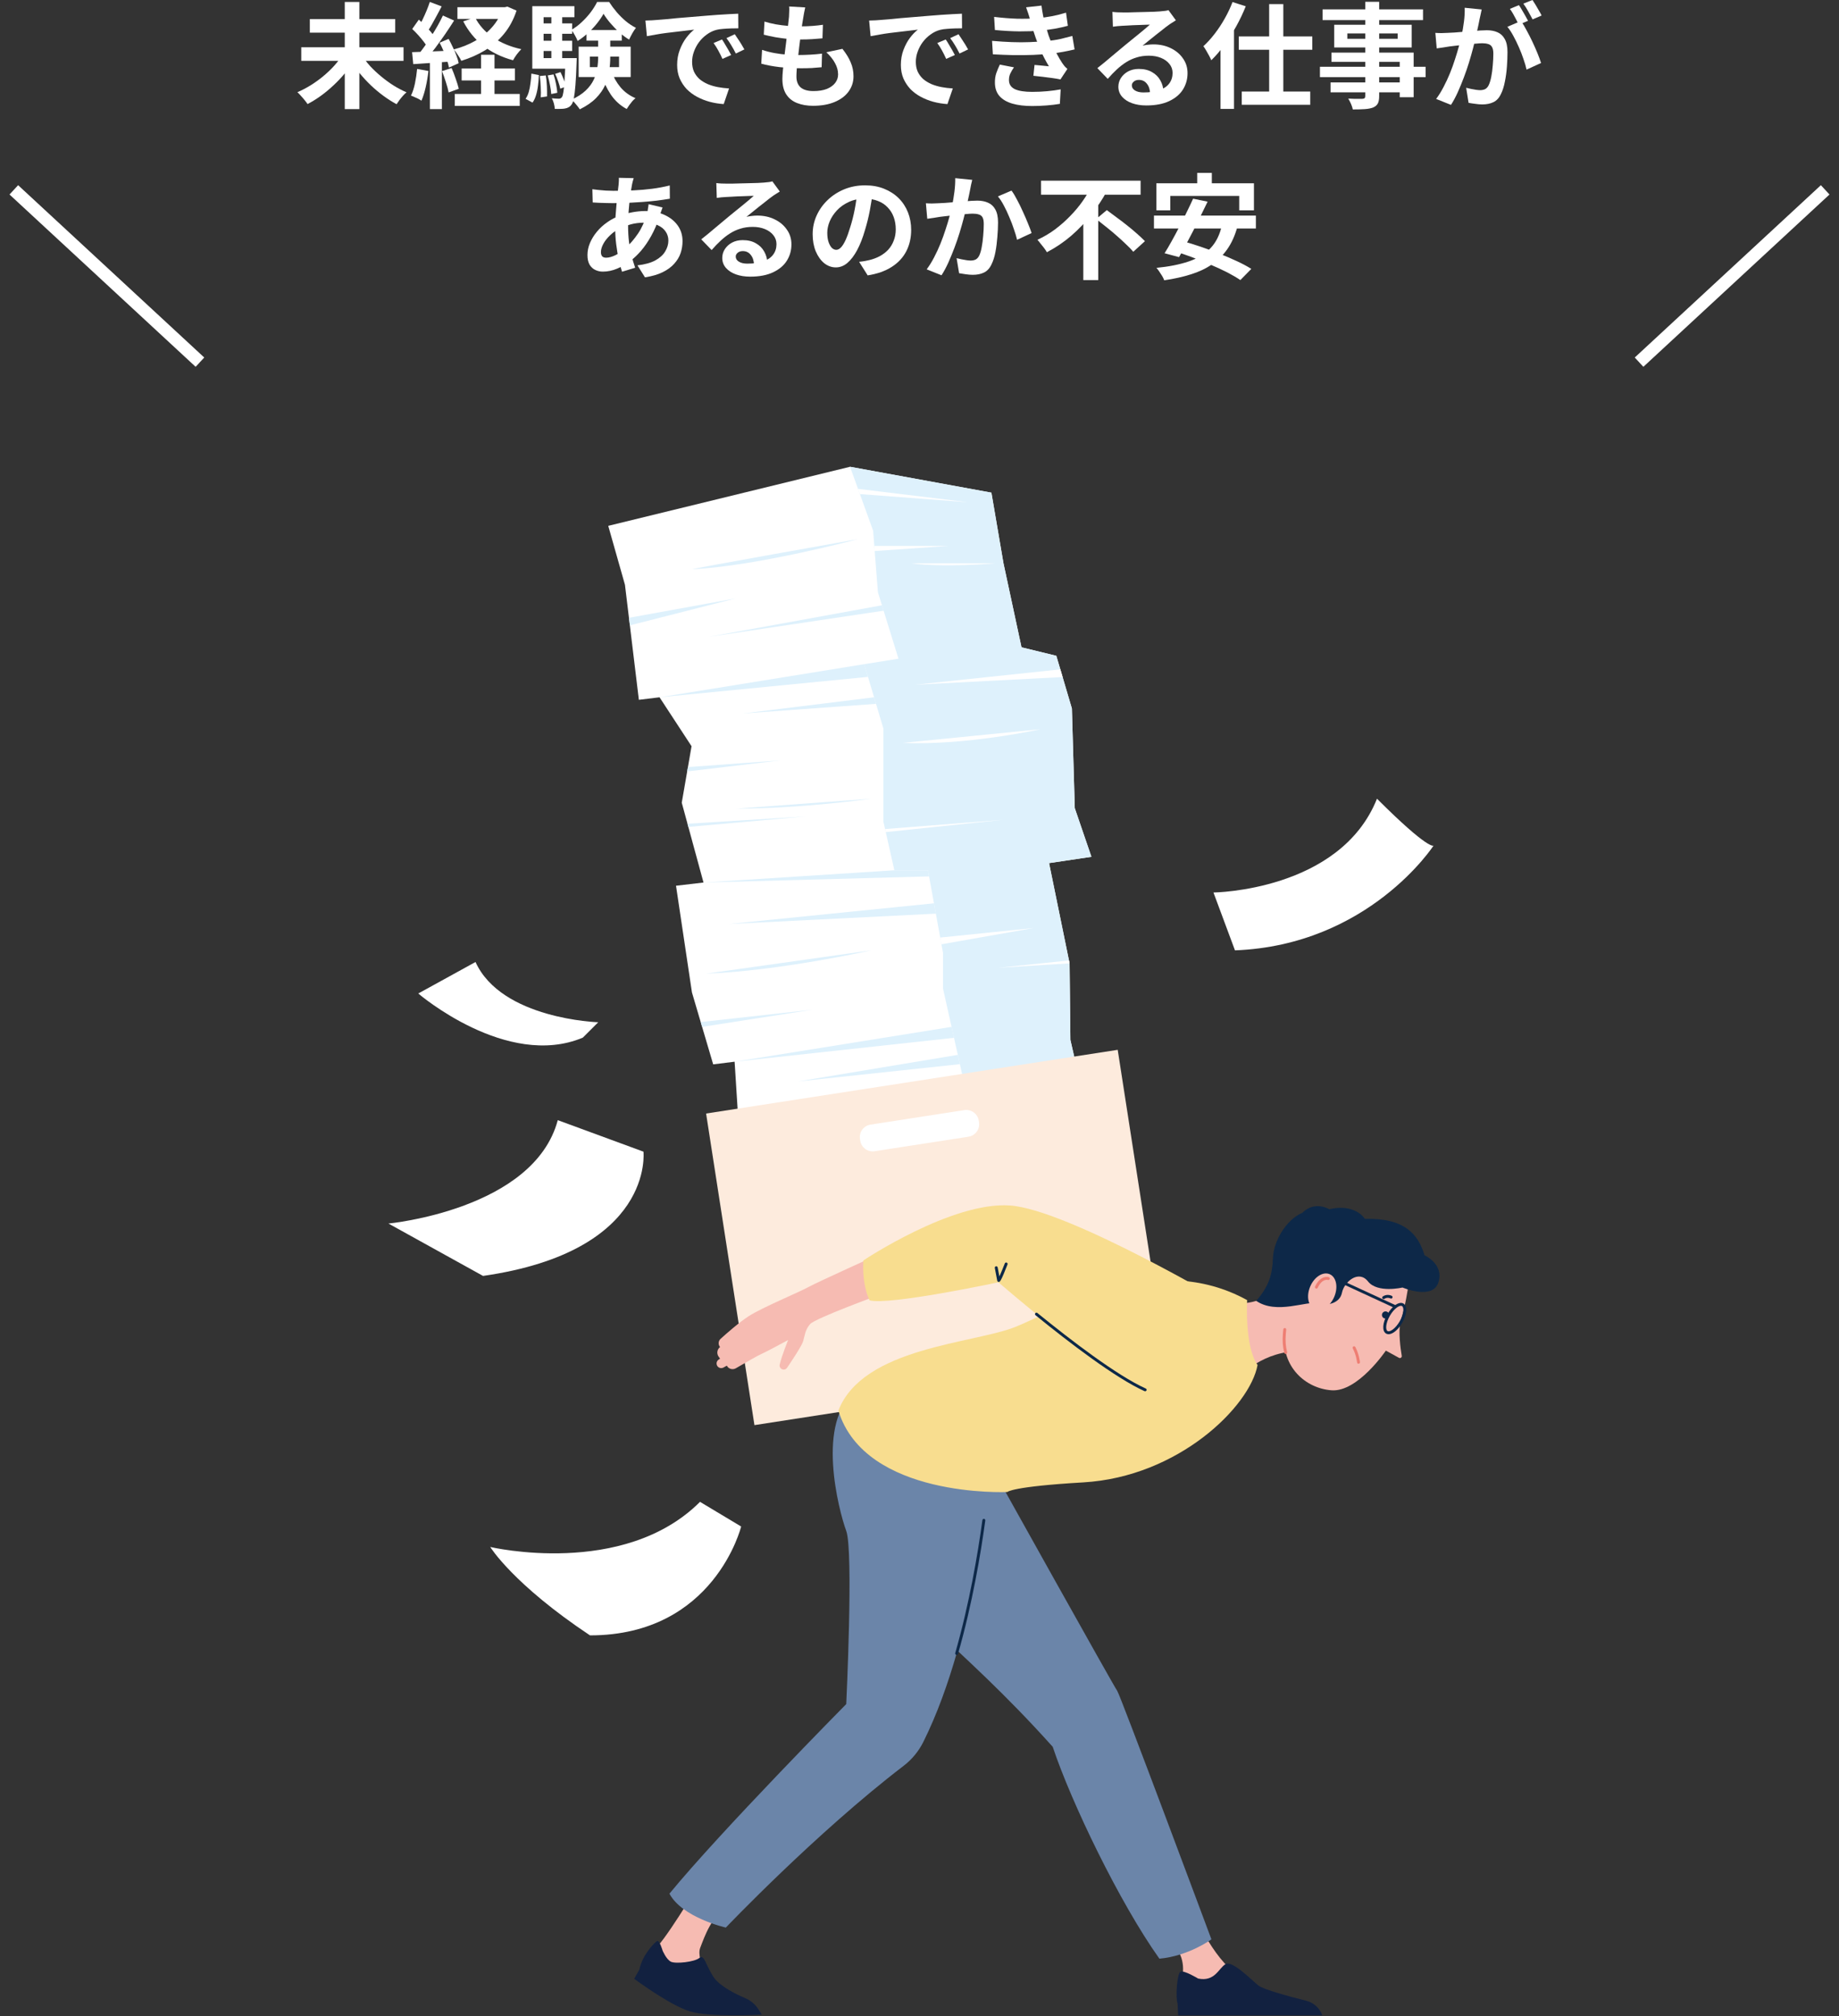
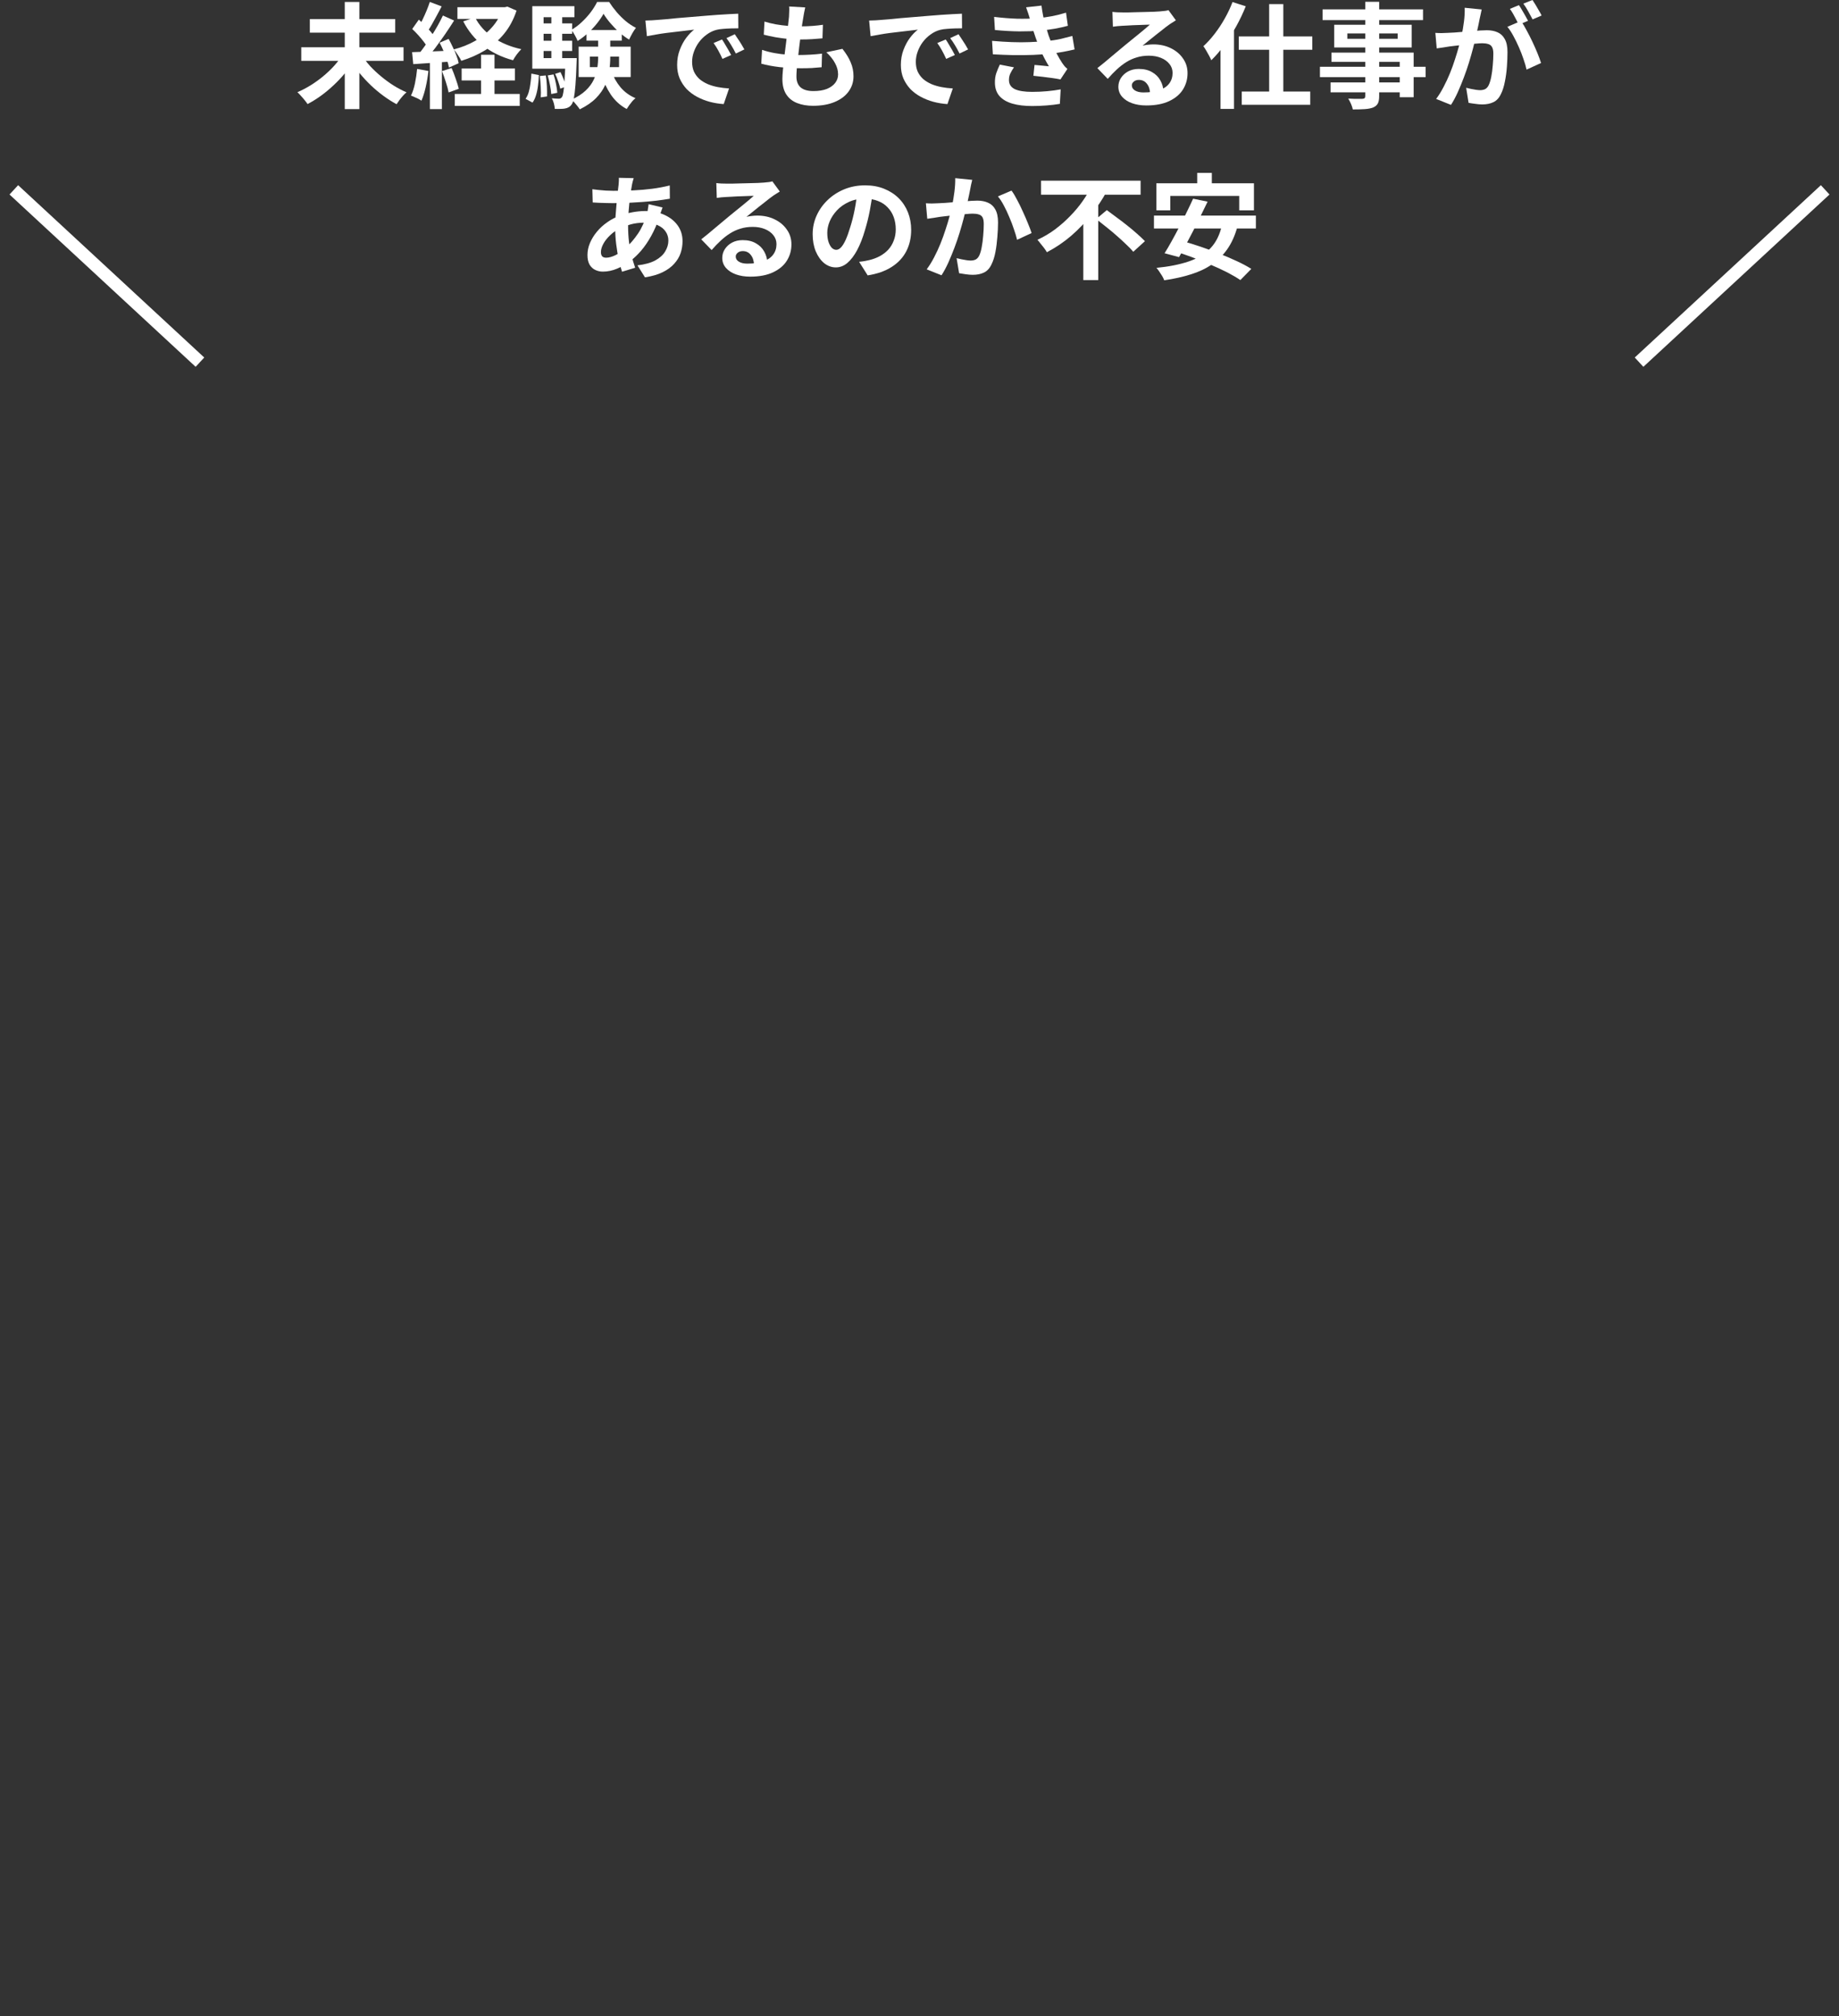
<svg xmlns="http://www.w3.org/2000/svg" width="290" height="318" viewBox="0 0 290 318" fill="none">
  <rect x="0" y="0" width="290" height="318" fill="#333333" stroke="none" />
  <path d="M188.794 27.27H191.098V30.564H188.794V27.27ZM182.35 28.908H197.74V33.174H195.418V30.906H184.546V33.174H182.35V28.908ZM188.146 31.338L190.432 31.806C190.084 32.538 189.712 33.3 189.316 34.092C188.932 34.872 188.542 35.652 188.146 36.432C187.75 37.212 187.36 37.956 186.976 38.664C186.604 39.36 186.256 39.99 185.932 40.554L183.646 39.942C183.994 39.39 184.36 38.766 184.744 38.07C185.14 37.362 185.536 36.624 185.932 35.856C186.34 35.076 186.73 34.302 187.102 33.534C187.486 32.754 187.834 32.022 188.146 31.338ZM192.7 35.46L195.13 35.766C194.746 37.158 194.212 38.34 193.528 39.312C192.856 40.272 192.04 41.076 191.08 41.724C190.132 42.372 189.034 42.888 187.786 43.272C186.538 43.668 185.14 43.98 183.592 44.208C183.532 44.028 183.43 43.812 183.286 43.56C183.142 43.32 182.986 43.08 182.818 42.84C182.662 42.6 182.512 42.402 182.368 42.246C184.336 42.054 186.028 41.718 187.444 41.238C188.872 40.758 190.024 40.056 190.9 39.132C191.776 38.208 192.376 36.984 192.7 35.46ZM181.972 34.002H198.046V36.036H181.972V34.002ZM184.996 39.564L186.562 38.052C187.438 38.292 188.368 38.58 189.352 38.916C190.348 39.252 191.332 39.618 192.304 40.014C193.288 40.398 194.212 40.794 195.076 41.202C195.952 41.61 196.702 42.012 197.326 42.408L195.598 44.172C195.034 43.788 194.338 43.38 193.51 42.948C192.682 42.528 191.782 42.114 190.81 41.706C189.838 41.286 188.854 40.89 187.858 40.518C186.862 40.146 185.908 39.828 184.996 39.564Z" fill="white" />
  <path d="M164.17 28.494H179.866V30.708H164.17V28.494ZM172.864 34.542L174.538 33.138C175.018 33.486 175.534 33.87 176.086 34.29C176.65 34.698 177.208 35.124 177.76 35.568C178.324 36.012 178.846 36.45 179.326 36.882C179.806 37.302 180.214 37.686 180.55 38.034L178.714 39.708C178.414 39.348 178.03 38.952 177.562 38.52C177.106 38.076 176.608 37.62 176.068 37.152C175.54 36.684 174.994 36.228 174.43 35.784C173.878 35.34 173.356 34.926 172.864 34.542ZM172.144 29.322L174.538 30.168C173.854 31.428 173.038 32.658 172.09 33.858C171.154 35.058 170.098 36.168 168.922 37.188C167.746 38.196 166.468 39.06 165.088 39.78C164.98 39.588 164.836 39.372 164.656 39.132C164.476 38.892 164.29 38.658 164.098 38.43C163.918 38.19 163.75 37.986 163.594 37.818C164.566 37.374 165.484 36.834 166.348 36.198C167.212 35.55 168.01 34.848 168.742 34.092C169.486 33.336 170.14 32.556 170.704 31.752C171.28 30.936 171.76 30.126 172.144 29.322ZM170.83 33.678L173.188 31.32V44.172H170.83V33.678Z" fill="white" />
  <path d="M153.316 28.368C153.256 28.596 153.196 28.848 153.136 29.124C153.088 29.388 153.04 29.634 152.992 29.862C152.944 30.126 152.884 30.426 152.812 30.762C152.74 31.086 152.668 31.416 152.596 31.752C152.536 32.076 152.47 32.394 152.398 32.706C152.278 33.222 152.128 33.822 151.948 34.506C151.768 35.19 151.558 35.928 151.318 36.72C151.078 37.5 150.808 38.286 150.508 39.078C150.208 39.87 149.89 40.644 149.554 41.4C149.218 42.144 148.858 42.816 148.474 43.416L146.134 42.48C146.554 41.916 146.944 41.286 147.304 40.59C147.676 39.882 148.012 39.156 148.312 38.412C148.612 37.668 148.876 36.936 149.104 36.216C149.344 35.496 149.548 34.824 149.716 34.2C149.884 33.576 150.016 33.042 150.112 32.598C150.28 31.782 150.412 30.996 150.508 30.24C150.604 29.484 150.646 28.77 150.634 28.098L153.316 28.368ZM159.508 30.06C159.796 30.444 160.09 30.93 160.39 31.518C160.702 32.094 161.002 32.706 161.29 33.354C161.59 34.002 161.86 34.626 162.1 35.226C162.352 35.826 162.544 36.336 162.676 36.756L160.39 37.818C160.27 37.314 160.102 36.756 159.886 36.144C159.682 35.52 159.442 34.89 159.166 34.254C158.902 33.606 158.614 32.994 158.302 32.418C158.002 31.842 157.69 31.362 157.366 30.978L159.508 30.06ZM146.008 32.058C146.332 32.082 146.65 32.094 146.962 32.094C147.274 32.082 147.598 32.07 147.934 32.058C148.222 32.046 148.576 32.028 148.996 32.004C149.428 31.968 149.878 31.932 150.346 31.896C150.826 31.86 151.306 31.824 151.786 31.788C152.266 31.74 152.71 31.704 153.118 31.68C153.526 31.656 153.862 31.644 154.126 31.644C154.762 31.644 155.32 31.752 155.8 31.968C156.292 32.172 156.676 32.526 156.952 33.03C157.24 33.534 157.384 34.218 157.384 35.082C157.384 35.79 157.348 36.558 157.276 37.386C157.216 38.214 157.114 39.006 156.97 39.762C156.826 40.518 156.622 41.16 156.358 41.688C156.07 42.312 155.674 42.744 155.17 42.984C154.678 43.224 154.09 43.344 153.406 43.344C153.058 43.344 152.686 43.314 152.29 43.254C151.906 43.206 151.558 43.152 151.246 43.092L150.85 40.716C151.09 40.776 151.348 40.836 151.624 40.896C151.912 40.956 152.182 41.004 152.434 41.04C152.698 41.076 152.908 41.094 153.064 41.094C153.364 41.094 153.628 41.04 153.856 40.932C154.084 40.812 154.27 40.608 154.414 40.32C154.582 39.972 154.714 39.522 154.81 38.97C154.918 38.418 154.996 37.824 155.044 37.188C155.104 36.54 155.134 35.922 155.134 35.334C155.134 34.854 155.068 34.5 154.936 34.272C154.804 34.044 154.606 33.894 154.342 33.822C154.09 33.738 153.772 33.696 153.388 33.696C153.124 33.696 152.752 33.72 152.272 33.768C151.804 33.804 151.306 33.852 150.778 33.912C150.25 33.96 149.752 34.014 149.284 34.074C148.828 34.134 148.474 34.176 148.222 34.2C147.97 34.248 147.64 34.302 147.232 34.362C146.836 34.41 146.5 34.458 146.224 34.506L146.008 32.058Z" fill="white" />
  <path d="M137.638 30.258C137.518 31.17 137.362 32.142 137.17 33.174C136.978 34.206 136.72 35.25 136.396 36.306C136.048 37.518 135.64 38.562 135.172 39.438C134.704 40.314 134.188 40.992 133.624 41.472C133.072 41.94 132.466 42.174 131.806 42.174C131.146 42.174 130.534 41.952 129.97 41.508C129.418 41.052 128.974 40.428 128.638 39.636C128.314 38.844 128.152 37.944 128.152 36.936C128.152 35.892 128.362 34.908 128.782 33.984C129.202 33.06 129.784 32.244 130.528 31.536C131.284 30.816 132.16 30.252 133.156 29.844C134.164 29.436 135.25 29.232 136.414 29.232C137.53 29.232 138.532 29.412 139.42 29.772C140.32 30.132 141.088 30.63 141.724 31.266C142.36 31.902 142.846 32.646 143.182 33.498C143.518 34.35 143.686 35.268 143.686 36.252C143.686 37.512 143.428 38.64 142.912 39.636C142.396 40.632 141.628 41.454 140.608 42.102C139.6 42.75 138.34 43.194 136.828 43.434L135.478 41.292C135.826 41.256 136.132 41.214 136.396 41.166C136.66 41.118 136.912 41.064 137.152 41.004C137.728 40.86 138.262 40.656 138.754 40.392C139.258 40.116 139.696 39.78 140.068 39.384C140.44 38.976 140.728 38.502 140.932 37.962C141.148 37.422 141.256 36.828 141.256 36.18C141.256 35.472 141.148 34.824 140.932 34.236C140.716 33.648 140.398 33.138 139.978 32.706C139.558 32.262 139.048 31.926 138.448 31.698C137.848 31.458 137.158 31.338 136.378 31.338C135.418 31.338 134.572 31.512 133.84 31.86C133.108 32.196 132.49 32.634 131.986 33.174C131.482 33.714 131.098 34.296 130.834 34.92C130.582 35.544 130.456 36.138 130.456 36.702C130.456 37.302 130.528 37.806 130.672 38.214C130.816 38.61 130.99 38.91 131.194 39.114C131.41 39.306 131.638 39.402 131.878 39.402C132.13 39.402 132.376 39.276 132.616 39.024C132.868 38.76 133.114 38.364 133.354 37.836C133.594 37.308 133.834 36.642 134.074 35.838C134.35 34.974 134.584 34.05 134.776 33.066C134.968 32.082 135.106 31.122 135.19 30.186L137.638 30.258Z" fill="white" />
  <path d="M112.96 28.872C113.212 28.908 113.482 28.932 113.77 28.944C114.058 28.956 114.334 28.962 114.598 28.962C114.79 28.962 115.078 28.962 115.462 28.962C115.846 28.95 116.278 28.938 116.758 28.926C117.25 28.914 117.736 28.902 118.216 28.89C118.696 28.878 119.128 28.866 119.512 28.854C119.908 28.83 120.214 28.812 120.43 28.8C120.802 28.764 121.096 28.734 121.312 28.71C121.528 28.674 121.69 28.638 121.798 28.602L122.968 30.204C122.764 30.336 122.554 30.468 122.338 30.6C122.122 30.732 121.912 30.876 121.708 31.032C121.468 31.2 121.18 31.422 120.844 31.698C120.508 31.962 120.148 32.244 119.764 32.544C119.392 32.844 119.026 33.138 118.666 33.426C118.318 33.714 118 33.972 117.712 34.2C118.012 34.128 118.3 34.08 118.576 34.056C118.852 34.02 119.134 34.002 119.422 34.002C120.442 34.002 121.354 34.2 122.158 34.596C122.974 34.992 123.616 35.532 124.084 36.216C124.564 36.888 124.804 37.662 124.804 38.538C124.804 39.486 124.564 40.344 124.084 41.112C123.604 41.88 122.878 42.492 121.906 42.948C120.946 43.404 119.74 43.632 118.288 43.632C117.46 43.632 116.71 43.512 116.038 43.272C115.378 43.032 114.856 42.69 114.472 42.246C114.088 41.802 113.896 41.28 113.896 40.68C113.896 40.188 114.028 39.732 114.292 39.312C114.568 38.88 114.946 38.532 115.426 38.268C115.918 38.004 116.482 37.872 117.118 37.872C117.946 37.872 118.642 38.04 119.206 38.376C119.782 38.7 120.22 39.138 120.52 39.69C120.832 40.242 120.994 40.848 121.006 41.508L118.9 41.796C118.888 41.136 118.72 40.608 118.396 40.212C118.084 39.804 117.664 39.6 117.136 39.6C116.8 39.6 116.53 39.69 116.326 39.87C116.122 40.038 116.02 40.236 116.02 40.464C116.02 40.8 116.188 41.07 116.524 41.274C116.86 41.478 117.298 41.58 117.838 41.58C118.858 41.58 119.71 41.46 120.394 41.22C121.078 40.968 121.588 40.614 121.924 40.158C122.272 39.69 122.446 39.138 122.446 38.502C122.446 37.962 122.278 37.488 121.942 37.08C121.618 36.672 121.174 36.354 120.61 36.126C120.046 35.898 119.41 35.784 118.702 35.784C118.006 35.784 117.37 35.874 116.794 36.054C116.218 36.222 115.672 36.468 115.156 36.792C114.652 37.104 114.154 37.488 113.662 37.944C113.182 38.388 112.702 38.886 112.222 39.438L110.584 37.746C110.908 37.482 111.274 37.188 111.682 36.864C112.09 36.528 112.504 36.18 112.924 35.82C113.356 35.46 113.758 35.124 114.13 34.812C114.514 34.488 114.838 34.218 115.102 34.002C115.354 33.798 115.648 33.558 115.984 33.282C116.32 33.006 116.668 32.724 117.028 32.436C117.388 32.136 117.73 31.854 118.054 31.59C118.378 31.314 118.648 31.08 118.864 30.888C118.684 30.888 118.45 30.894 118.162 30.906C117.874 30.918 117.556 30.93 117.208 30.942C116.872 30.954 116.53 30.966 116.182 30.978C115.846 30.99 115.528 31.008 115.228 31.032C114.94 31.044 114.7 31.056 114.508 31.068C114.268 31.08 114.016 31.098 113.752 31.122C113.488 31.146 113.248 31.176 113.032 31.212L112.96 28.872Z" fill="white" />
  <path d="M99.928 28.098C99.88 28.266 99.832 28.434 99.784 28.602C99.748 28.758 99.712 28.908 99.676 29.052C99.568 29.616 99.466 30.264 99.37 30.996C99.274 31.716 99.196 32.472 99.136 33.264C99.076 34.044 99.046 34.812 99.046 35.568C99.046 36.504 99.094 37.368 99.19 38.16C99.286 38.94 99.418 39.666 99.586 40.338C99.766 40.998 99.958 41.628 100.162 42.228L98.092 42.858C97.912 42.318 97.738 41.676 97.57 40.932C97.414 40.188 97.282 39.39 97.174 38.538C97.066 37.674 97.012 36.804 97.012 35.928C97.012 35.328 97.03 34.728 97.066 34.128C97.114 33.516 97.162 32.916 97.21 32.328C97.258 31.728 97.312 31.158 97.372 30.618C97.444 30.066 97.504 29.568 97.552 29.124C97.564 28.956 97.576 28.776 97.588 28.584C97.6 28.38 97.6 28.2 97.588 28.044L99.928 28.098ZM96.724 30.096C97.864 30.096 98.932 30.072 99.928 30.024C100.936 29.976 101.902 29.892 102.826 29.772C103.762 29.652 104.692 29.478 105.616 29.25L105.634 31.338C105.01 31.446 104.32 31.548 103.564 31.644C102.82 31.728 102.04 31.8 101.224 31.86C100.42 31.92 99.628 31.968 98.848 32.004C98.068 32.028 97.336 32.04 96.652 32.04C96.34 32.04 95.986 32.034 95.59 32.022C95.206 32.01 94.822 31.998 94.438 31.986C94.066 31.962 93.742 31.944 93.466 31.932L93.412 29.844C93.616 29.868 93.91 29.904 94.294 29.952C94.678 29.988 95.086 30.024 95.518 30.06C95.962 30.084 96.364 30.096 96.724 30.096ZM104.482 32.724C104.446 32.832 104.392 32.982 104.32 33.174C104.248 33.366 104.176 33.564 104.104 33.768C104.044 33.972 103.996 34.134 103.96 34.254C103.612 35.334 103.186 36.324 102.682 37.224C102.19 38.112 101.656 38.892 101.08 39.564C100.504 40.224 99.934 40.764 99.37 41.184C98.782 41.628 98.11 42.018 97.354 42.354C96.598 42.678 95.836 42.84 95.068 42.84C94.636 42.84 94.234 42.75 93.862 42.57C93.49 42.39 93.19 42.108 92.962 41.724C92.746 41.328 92.638 40.83 92.638 40.23C92.638 39.582 92.77 38.946 93.034 38.322C93.298 37.698 93.664 37.104 94.132 36.54C94.6 35.976 95.146 35.478 95.77 35.046C96.394 34.602 97.066 34.254 97.786 34.002C98.374 33.786 99.016 33.612 99.712 33.48C100.42 33.348 101.116 33.282 101.8 33.282C102.916 33.282 103.912 33.486 104.788 33.894C105.676 34.302 106.372 34.86 106.876 35.568C107.38 36.276 107.632 37.104 107.632 38.052C107.632 38.688 107.53 39.312 107.326 39.924C107.122 40.524 106.786 41.082 106.318 41.598C105.862 42.114 105.256 42.558 104.5 42.93C103.744 43.302 102.814 43.572 101.71 43.74L100.522 41.85C101.674 41.718 102.61 41.46 103.33 41.076C104.05 40.68 104.572 40.206 104.896 39.654C105.232 39.102 105.4 38.532 105.4 37.944C105.4 37.416 105.256 36.942 104.968 36.522C104.692 36.102 104.272 35.766 103.708 35.514C103.156 35.25 102.472 35.118 101.656 35.118C100.84 35.118 100.108 35.208 99.46 35.388C98.824 35.568 98.29 35.76 97.858 35.964C97.258 36.252 96.724 36.618 96.256 37.062C95.788 37.494 95.422 37.95 95.158 38.43C94.894 38.91 94.762 39.354 94.762 39.762C94.762 40.05 94.828 40.272 94.96 40.428C95.092 40.572 95.302 40.644 95.59 40.644C96.022 40.644 96.52 40.506 97.084 40.23C97.648 39.942 98.206 39.54 98.758 39.024C99.406 38.424 100.018 37.704 100.594 36.864C101.17 36.024 101.644 34.98 102.016 33.732C102.052 33.612 102.088 33.456 102.124 33.264C102.16 33.072 102.19 32.88 102.214 32.688C102.25 32.484 102.274 32.322 102.286 32.202L104.482 32.724Z" fill="white" />
  <path d="M233.654 1.494C233.606 1.722 233.552 1.974 233.492 2.25C233.432 2.514 233.378 2.76 233.33 2.988C233.282 3.252 233.222 3.552 233.15 3.888C233.078 4.212 233.006 4.542 232.934 4.878C232.874 5.202 232.808 5.52 232.736 5.832C232.616 6.348 232.466 6.948 232.286 7.632C232.106 8.316 231.896 9.054 231.656 9.846C231.416 10.626 231.146 11.412 230.846 12.204C230.546 12.996 230.228 13.77 229.892 14.526C229.556 15.27 229.196 15.942 228.812 16.542L226.472 15.606C226.892 15.042 227.282 14.412 227.642 13.716C228.014 13.008 228.35 12.288 228.65 11.556C228.95 10.812 229.214 10.08 229.442 9.36C229.682 8.628 229.886 7.95 230.054 7.326C230.234 6.702 230.372 6.168 230.468 5.724C230.636 4.908 230.768 4.122 230.864 3.366C230.96 2.61 230.996 1.896 230.972 1.224L233.654 1.494ZM239.846 3.312C240.134 3.708 240.428 4.194 240.728 4.77C241.04 5.334 241.346 5.934 241.646 6.57C241.946 7.206 242.216 7.818 242.456 8.406C242.696 8.994 242.882 9.504 243.014 9.936L240.728 10.98C240.62 10.476 240.458 9.918 240.242 9.306C240.038 8.694 239.798 8.076 239.522 7.452C239.246 6.816 238.952 6.216 238.64 5.652C238.34 5.088 238.028 4.614 237.704 4.23L239.846 3.312ZM226.346 5.184C226.67 5.208 226.988 5.22 227.3 5.22C227.624 5.208 227.948 5.196 228.272 5.184C228.572 5.172 228.932 5.154 229.352 5.13C229.772 5.094 230.216 5.058 230.684 5.022C231.164 4.986 231.644 4.95 232.124 4.914C232.604 4.866 233.048 4.83 233.456 4.806C233.864 4.782 234.2 4.77 234.464 4.77C235.112 4.77 235.676 4.878 236.156 5.094C236.636 5.298 237.014 5.652 237.29 6.156C237.578 6.66 237.722 7.344 237.722 8.208C237.722 8.916 237.692 9.684 237.632 10.512C237.572 11.34 237.464 12.132 237.308 12.888C237.164 13.644 236.96 14.286 236.696 14.814C236.408 15.438 236.012 15.87 235.508 16.11C235.016 16.35 234.428 16.47 233.744 16.47C233.408 16.47 233.042 16.44 232.646 16.38C232.25 16.332 231.896 16.278 231.584 16.218L231.206 13.842C231.434 13.902 231.686 13.962 231.962 14.022C232.25 14.082 232.52 14.13 232.772 14.166C233.036 14.202 233.246 14.22 233.402 14.22C233.702 14.22 233.966 14.166 234.194 14.058C234.422 13.938 234.608 13.734 234.752 13.446C234.92 13.098 235.058 12.648 235.166 12.096C235.274 11.544 235.352 10.95 235.4 10.314C235.46 9.666 235.49 9.048 235.49 8.46C235.49 7.98 235.418 7.626 235.274 7.398C235.142 7.17 234.944 7.02 234.68 6.948C234.428 6.864 234.116 6.822 233.744 6.822C233.468 6.822 233.096 6.846 232.628 6.894C232.16 6.93 231.656 6.978 231.116 7.038C230.588 7.086 230.096 7.14 229.64 7.2C229.184 7.26 228.83 7.302 228.578 7.326C228.314 7.374 227.978 7.428 227.57 7.488C227.174 7.536 226.838 7.584 226.562 7.632L226.346 5.184ZM239.522 0.81C239.678 1.026 239.84 1.284 240.008 1.584C240.188 1.884 240.362 2.184 240.53 2.484C240.698 2.784 240.842 3.048 240.962 3.276L239.504 3.906C239.384 3.654 239.246 3.378 239.09 3.078C238.934 2.778 238.772 2.478 238.604 2.178C238.436 1.878 238.268 1.62 238.1 1.404L239.522 0.81ZM241.664 0C241.82 0.228 241.988 0.492 242.168 0.792C242.348 1.092 242.522 1.392 242.69 1.692C242.87 1.992 243.008 2.244 243.104 2.448L241.682 3.06C241.49 2.688 241.262 2.268 240.998 1.8C240.734 1.32 240.476 0.912 240.224 0.576L241.664 0Z" fill="white" />
  <path d="M215.293 0.288H217.489V15.138C217.489 15.666 217.417 16.062 217.273 16.326C217.129 16.59 216.883 16.8 216.535 16.956C216.187 17.088 215.755 17.172 215.239 17.208C214.735 17.244 214.099 17.262 213.331 17.262C213.283 17.01 213.187 16.716 213.043 16.38C212.899 16.056 212.755 15.78 212.611 15.552C212.911 15.564 213.211 15.576 213.511 15.588C213.811 15.588 214.081 15.588 214.321 15.588C214.573 15.588 214.747 15.588 214.843 15.588C215.011 15.576 215.125 15.54 215.185 15.48C215.257 15.42 215.293 15.306 215.293 15.138V0.288ZM208.561 1.476H224.401V3.168H208.561V1.476ZM212.467 5.274V6.12H220.405V5.274H212.467ZM210.397 3.906H222.619V7.488H210.397V3.906ZM209.965 8.298H222.925V15.336H220.729V9.756H209.965V8.298ZM208.147 10.53H224.815V12.168H208.147V10.53ZM209.821 12.996H221.917V14.562H209.821V12.996Z" fill="white" />
  <path d="M200.138 0.648H202.37V15.804H200.138V0.648ZM195.35 5.742H206.942V7.848H195.35V5.742ZM195.818 14.436H206.618V16.524H195.818V14.436ZM192.47 5.58L194.576 3.474L194.594 3.51V17.172H192.47V5.58ZM194.36 0.324L196.448 0.99C196.028 2.046 195.53 3.096 194.954 4.14C194.378 5.172 193.754 6.156 193.082 7.092C192.41 8.016 191.72 8.82 191.012 9.504C190.94 9.324 190.832 9.096 190.688 8.82C190.544 8.544 190.388 8.268 190.22 7.992C190.052 7.704 189.902 7.47 189.77 7.29C190.382 6.726 190.97 6.078 191.534 5.346C192.11 4.602 192.638 3.804 193.118 2.952C193.61 2.088 194.024 1.212 194.36 0.324Z" fill="white" />
  <path d="M175.424 1.872C175.676 1.908 175.946 1.932 176.234 1.944C176.522 1.956 176.798 1.962 177.062 1.962C177.254 1.962 177.542 1.962 177.926 1.962C178.31 1.95 178.742 1.938 179.222 1.926C179.714 1.914 180.2 1.902 180.68 1.89C181.16 1.878 181.592 1.866 181.976 1.854C182.372 1.83 182.678 1.812 182.894 1.8C183.266 1.764 183.56 1.734 183.776 1.71C183.992 1.674 184.154 1.638 184.262 1.602L185.432 3.204C185.228 3.336 185.018 3.468 184.802 3.6C184.586 3.732 184.376 3.876 184.172 4.032C183.932 4.2 183.644 4.422 183.308 4.698C182.972 4.962 182.612 5.244 182.228 5.544C181.856 5.844 181.49 6.138 181.13 6.426C180.782 6.714 180.464 6.972 180.176 7.2C180.476 7.128 180.764 7.08 181.04 7.056C181.316 7.02 181.598 7.002 181.886 7.002C182.906 7.002 183.818 7.2 184.622 7.596C185.438 7.992 186.08 8.532 186.548 9.216C187.028 9.888 187.268 10.662 187.268 11.538C187.268 12.486 187.028 13.344 186.548 14.112C186.068 14.88 185.342 15.492 184.37 15.948C183.41 16.404 182.204 16.632 180.752 16.632C179.924 16.632 179.174 16.512 178.502 16.272C177.842 16.032 177.32 15.69 176.936 15.246C176.552 14.802 176.36 14.28 176.36 13.68C176.36 13.188 176.492 12.732 176.756 12.312C177.032 11.88 177.41 11.532 177.89 11.268C178.382 11.004 178.946 10.872 179.582 10.872C180.41 10.872 181.106 11.04 181.67 11.376C182.246 11.7 182.684 12.138 182.984 12.69C183.296 13.242 183.458 13.848 183.47 14.508L181.364 14.796C181.352 14.136 181.184 13.608 180.86 13.212C180.548 12.804 180.128 12.6 179.6 12.6C179.264 12.6 178.994 12.69 178.79 12.87C178.586 13.038 178.484 13.236 178.484 13.464C178.484 13.8 178.652 14.07 178.988 14.274C179.324 14.478 179.762 14.58 180.302 14.58C181.322 14.58 182.174 14.46 182.858 14.22C183.542 13.968 184.052 13.614 184.388 13.158C184.736 12.69 184.91 12.138 184.91 11.502C184.91 10.962 184.742 10.488 184.406 10.08C184.082 9.672 183.638 9.354 183.074 9.126C182.51 8.898 181.874 8.784 181.166 8.784C180.47 8.784 179.834 8.874 179.258 9.054C178.682 9.222 178.136 9.468 177.62 9.792C177.116 10.104 176.618 10.488 176.126 10.944C175.646 11.388 175.166 11.886 174.686 12.438L173.048 10.746C173.372 10.482 173.738 10.188 174.146 9.864C174.554 9.528 174.968 9.18 175.388 8.82C175.82 8.46 176.222 8.124 176.594 7.812C176.978 7.488 177.302 7.218 177.566 7.002C177.818 6.798 178.112 6.558 178.448 6.282C178.784 6.006 179.132 5.724 179.492 5.436C179.852 5.136 180.194 4.854 180.518 4.59C180.842 4.314 181.112 4.08 181.328 3.888C181.148 3.888 180.914 3.894 180.626 3.906C180.338 3.918 180.02 3.93 179.672 3.942C179.336 3.954 178.994 3.966 178.646 3.978C178.31 3.99 177.992 4.008 177.692 4.032C177.404 4.044 177.164 4.056 176.972 4.068C176.732 4.08 176.48 4.098 176.216 4.122C175.952 4.146 175.712 4.176 175.496 4.212L175.424 1.872Z" fill="white" />
  <path d="M156.767 2.664C158.087 2.82 159.299 2.916 160.403 2.952C161.519 2.976 162.551 2.952 163.499 2.88C164.327 2.808 165.119 2.7 165.875 2.556C166.631 2.412 167.375 2.226 168.107 1.998L168.395 4.068C167.747 4.248 167.045 4.404 166.289 4.536C165.533 4.668 164.759 4.77 163.967 4.842C163.043 4.914 161.975 4.95 160.763 4.95C159.563 4.938 158.273 4.866 156.893 4.734L156.767 2.664ZM156.443 6.444C157.535 6.54 158.579 6.606 159.575 6.642C160.571 6.678 161.507 6.678 162.383 6.642C163.259 6.606 164.057 6.558 164.777 6.498C165.749 6.414 166.583 6.294 167.279 6.138C167.975 5.97 168.581 5.814 169.097 5.67L169.457 7.794C168.917 7.926 168.323 8.052 167.675 8.172C167.027 8.292 166.337 8.394 165.605 8.478C164.837 8.55 163.955 8.61 162.959 8.658C161.975 8.694 160.937 8.706 159.845 8.694C158.753 8.67 157.661 8.628 156.569 8.568L156.443 6.444ZM162.455 3.168C162.371 2.832 162.275 2.502 162.167 2.178C162.059 1.842 161.939 1.5 161.807 1.152L164.237 0.882C164.309 1.446 164.399 2.004 164.507 2.556C164.627 3.096 164.759 3.618 164.903 4.122C165.059 4.626 165.209 5.112 165.353 5.58C165.497 5.988 165.683 6.456 165.911 6.984C166.151 7.5 166.409 8.022 166.685 8.55C166.961 9.066 167.237 9.534 167.513 9.954C167.633 10.122 167.753 10.284 167.873 10.44C168.005 10.584 168.155 10.728 168.323 10.872L167.225 12.528C166.889 12.456 166.469 12.384 165.965 12.312C165.473 12.24 164.957 12.174 164.417 12.114C163.889 12.054 163.403 12 162.959 11.952L163.139 10.242C163.511 10.278 163.913 10.314 164.345 10.35C164.789 10.386 165.143 10.422 165.407 10.458C164.927 9.654 164.513 8.868 164.165 8.1C163.829 7.332 163.547 6.618 163.319 5.958C163.175 5.538 163.055 5.178 162.959 4.878C162.863 4.566 162.773 4.278 162.689 4.014C162.617 3.738 162.539 3.456 162.455 3.168ZM159.899 10.62C159.683 10.92 159.497 11.232 159.341 11.556C159.185 11.868 159.107 12.222 159.107 12.618C159.107 13.278 159.413 13.758 160.025 14.058C160.649 14.346 161.555 14.49 162.743 14.49C163.595 14.49 164.399 14.454 165.155 14.382C165.923 14.31 166.625 14.214 167.261 14.094L167.135 16.38C166.511 16.488 165.809 16.572 165.029 16.632C164.249 16.692 163.493 16.722 162.761 16.722C161.561 16.722 160.523 16.596 159.647 16.344C158.783 16.092 158.111 15.702 157.631 15.174C157.151 14.634 156.905 13.938 156.893 13.086C156.881 12.51 156.953 11.994 157.109 11.538C157.277 11.07 157.463 10.62 157.667 10.188L159.899 10.62Z" fill="white" />
  <path d="M137.058 3.24C137.418 3.228 137.76 3.216 138.084 3.204C138.408 3.18 138.654 3.162 138.822 3.15C139.194 3.126 139.65 3.09 140.19 3.042C140.742 2.982 141.354 2.922 142.026 2.862C142.71 2.802 143.436 2.742 144.204 2.682C144.972 2.622 145.77 2.556 146.598 2.484C147.222 2.424 147.84 2.376 148.452 2.34C149.076 2.292 149.664 2.256 150.216 2.232C150.78 2.196 151.272 2.172 151.692 2.16L151.71 4.464C151.386 4.464 151.014 4.47 150.594 4.482C150.174 4.494 149.754 4.518 149.334 4.554C148.926 4.578 148.56 4.632 148.236 4.716C147.696 4.86 147.192 5.106 146.724 5.454C146.256 5.79 145.848 6.192 145.5 6.66C145.164 7.116 144.9 7.614 144.708 8.154C144.516 8.682 144.42 9.216 144.42 9.756C144.42 10.344 144.522 10.866 144.726 11.322C144.942 11.766 145.23 12.15 145.59 12.474C145.962 12.786 146.394 13.05 146.886 13.266C147.378 13.47 147.906 13.626 148.47 13.734C149.046 13.842 149.64 13.914 150.252 13.95L149.406 16.416C148.65 16.368 147.912 16.248 147.192 16.056C146.484 15.864 145.818 15.6 145.194 15.264C144.57 14.928 144.024 14.52 143.556 14.04C143.1 13.548 142.734 12.99 142.458 12.366C142.194 11.73 142.062 11.022 142.062 10.242C142.062 9.378 142.2 8.586 142.476 7.866C142.752 7.134 143.094 6.498 143.502 5.958C143.922 5.406 144.336 4.98 144.744 4.68C144.408 4.728 144 4.776 143.52 4.824C143.052 4.872 142.542 4.932 141.99 5.004C141.45 5.064 140.898 5.13 140.334 5.202C139.77 5.274 139.224 5.358 138.696 5.454C138.18 5.538 137.712 5.622 137.292 5.706L137.058 3.24ZM149.136 6.228C149.292 6.444 149.454 6.702 149.622 7.002C149.802 7.29 149.976 7.584 150.144 7.884C150.312 8.172 150.456 8.436 150.576 8.676L149.208 9.288C148.98 8.784 148.758 8.34 148.542 7.956C148.338 7.572 148.092 7.182 147.804 6.786L149.136 6.228ZM151.152 5.4C151.308 5.616 151.476 5.868 151.656 6.156C151.848 6.432 152.034 6.72 152.214 7.02C152.394 7.308 152.544 7.566 152.664 7.794L151.314 8.442C151.074 7.962 150.84 7.536 150.612 7.164C150.396 6.792 150.138 6.408 149.838 6.012L151.152 5.4Z" fill="white" />
  <path d="M126.978 1.17C126.906 1.494 126.846 1.782 126.798 2.034C126.75 2.286 126.708 2.532 126.672 2.772C126.624 3.024 126.564 3.39 126.492 3.87C126.432 4.338 126.36 4.872 126.276 5.472C126.204 6.06 126.126 6.678 126.042 7.326C125.97 7.962 125.898 8.586 125.826 9.198C125.754 9.81 125.694 10.368 125.646 10.872C125.61 11.376 125.592 11.778 125.592 12.078C125.592 12.822 125.814 13.392 126.258 13.788C126.714 14.172 127.386 14.364 128.274 14.364C129.114 14.364 129.822 14.25 130.398 14.022C130.974 13.782 131.412 13.464 131.712 13.068C132.012 12.672 132.162 12.228 132.162 11.736C132.162 11.124 132 10.53 131.676 9.954C131.364 9.366 130.908 8.796 130.308 8.244L132.846 7.704C133.446 8.46 133.884 9.18 134.16 9.864C134.448 10.536 134.592 11.256 134.592 12.024C134.592 12.924 134.334 13.728 133.818 14.436C133.302 15.144 132.564 15.696 131.604 16.092C130.656 16.488 129.522 16.686 128.202 16.686C127.266 16.686 126.432 16.542 125.7 16.254C124.968 15.966 124.398 15.51 123.99 14.886C123.582 14.262 123.378 13.452 123.378 12.456C123.378 12.084 123.408 11.592 123.468 10.98C123.528 10.356 123.6 9.672 123.684 8.928C123.78 8.172 123.876 7.41 123.972 6.642C124.068 5.862 124.152 5.124 124.224 4.428C124.308 3.732 124.374 3.132 124.422 2.628C124.446 2.208 124.458 1.89 124.458 1.674C124.47 1.446 124.464 1.23 124.44 1.026L126.978 1.17ZM120.552 3.402C121.092 3.57 121.68 3.714 122.316 3.834C122.952 3.942 123.606 4.026 124.278 4.086C124.95 4.134 125.586 4.158 126.186 4.158C126.894 4.158 127.554 4.134 128.166 4.086C128.778 4.038 129.312 3.978 129.768 3.906L129.696 6.048C129.156 6.096 128.616 6.138 128.076 6.174C127.536 6.21 126.888 6.228 126.132 6.228C125.52 6.228 124.884 6.198 124.224 6.138C123.564 6.066 122.91 5.976 122.262 5.868C121.614 5.748 121.008 5.616 120.444 5.472L120.552 3.402ZM120.174 7.866C120.822 8.082 121.476 8.25 122.136 8.37C122.808 8.49 123.468 8.574 124.116 8.622C124.776 8.658 125.406 8.676 126.006 8.676C126.558 8.676 127.152 8.658 127.788 8.622C128.436 8.586 129.048 8.532 129.624 8.46L129.57 10.602C129.066 10.65 128.55 10.692 128.022 10.728C127.494 10.752 126.948 10.764 126.384 10.764C125.184 10.764 124.032 10.704 122.928 10.584C121.824 10.452 120.864 10.272 120.048 10.044L120.174 7.866Z" fill="white" />
  <path d="M101.778 3.24C102.138 3.228 102.48 3.216 102.804 3.204C103.128 3.18 103.374 3.162 103.542 3.15C103.914 3.126 104.37 3.09 104.91 3.042C105.462 2.982 106.074 2.922 106.746 2.862C107.43 2.802 108.156 2.742 108.924 2.682C109.692 2.622 110.49 2.556 111.318 2.484C111.942 2.424 112.56 2.376 113.172 2.34C113.796 2.292 114.384 2.256 114.936 2.232C115.5 2.196 115.992 2.172 116.412 2.16L116.43 4.464C116.106 4.464 115.734 4.47 115.314 4.482C114.894 4.494 114.474 4.518 114.054 4.554C113.646 4.578 113.28 4.632 112.956 4.716C112.416 4.86 111.912 5.106 111.444 5.454C110.976 5.79 110.568 6.192 110.22 6.66C109.884 7.116 109.62 7.614 109.428 8.154C109.236 8.682 109.14 9.216 109.14 9.756C109.14 10.344 109.242 10.866 109.446 11.322C109.662 11.766 109.95 12.15 110.31 12.474C110.682 12.786 111.114 13.05 111.606 13.266C112.098 13.47 112.626 13.626 113.19 13.734C113.766 13.842 114.36 13.914 114.972 13.95L114.126 16.416C113.37 16.368 112.632 16.248 111.912 16.056C111.204 15.864 110.538 15.6 109.914 15.264C109.29 14.928 108.744 14.52 108.276 14.04C107.82 13.548 107.454 12.99 107.178 12.366C106.914 11.73 106.782 11.022 106.782 10.242C106.782 9.378 106.92 8.586 107.196 7.866C107.472 7.134 107.814 6.498 108.222 5.958C108.642 5.406 109.056 4.98 109.464 4.68C109.128 4.728 108.72 4.776 108.24 4.824C107.772 4.872 107.262 4.932 106.71 5.004C106.17 5.064 105.618 5.13 105.054 5.202C104.49 5.274 103.944 5.358 103.416 5.454C102.9 5.538 102.432 5.622 102.012 5.706L101.778 3.24ZM113.856 6.228C114.012 6.444 114.174 6.702 114.342 7.002C114.522 7.29 114.696 7.584 114.864 7.884C115.032 8.172 115.176 8.436 115.296 8.676L113.928 9.288C113.7 8.784 113.478 8.34 113.262 7.956C113.058 7.572 112.812 7.182 112.524 6.786L113.856 6.228ZM115.872 5.4C116.028 5.616 116.196 5.868 116.376 6.156C116.568 6.432 116.754 6.72 116.934 7.02C117.114 7.308 117.264 7.566 117.384 7.794L116.034 8.442C115.794 7.962 115.56 7.536 115.332 7.164C115.116 6.792 114.858 6.408 114.558 6.012L115.872 5.4Z" fill="white" />
  <path d="M93.012 8.928V10.584H97.62V8.928H93.012ZM91.248 7.362H99.456V12.15H91.248V7.362ZM95.172 2.178C94.908 2.658 94.566 3.162 94.146 3.69C93.726 4.218 93.252 4.722 92.724 5.202C92.208 5.682 91.662 6.102 91.086 6.462C90.99 6.198 90.846 5.898 90.654 5.562C90.462 5.214 90.276 4.932 90.096 4.716C90.672 4.392 91.218 3.984 91.734 3.492C92.262 3 92.736 2.478 93.156 1.926C93.576 1.362 93.912 0.822 94.164 0.306H96.054C96.402 0.846 96.804 1.386 97.26 1.926C97.716 2.454 98.202 2.934 98.718 3.366C99.234 3.786 99.756 4.128 100.284 4.392C100.092 4.632 99.894 4.932 99.69 5.292C99.498 5.64 99.336 5.958 99.204 6.246C98.688 5.934 98.178 5.556 97.674 5.112C97.17 4.656 96.702 4.176 96.27 3.672C95.838 3.168 95.472 2.67 95.172 2.178ZM94.326 5.472H96.234V9C96.234 9.72 96.18 10.458 96.072 11.214C95.976 11.958 95.76 12.696 95.424 13.428C95.1 14.148 94.62 14.832 93.984 15.48C93.348 16.128 92.496 16.716 91.428 17.244C91.332 17.088 91.206 16.914 91.05 16.722C90.906 16.542 90.75 16.356 90.582 16.164C90.414 15.984 90.258 15.84 90.114 15.732C91.062 15.288 91.812 14.802 92.364 14.274C92.928 13.734 93.348 13.17 93.624 12.582C93.912 11.982 94.098 11.376 94.182 10.764C94.278 10.152 94.326 9.552 94.326 8.964V5.472ZM96.414 11.214C96.738 12.15 97.218 13.002 97.854 13.77C98.502 14.526 99.288 15.096 100.212 15.48C100.056 15.612 99.888 15.774 99.708 15.966C99.54 16.17 99.378 16.38 99.222 16.596C99.066 16.812 98.934 17.01 98.826 17.19C97.818 16.65 96.984 15.894 96.324 14.922C95.676 13.95 95.16 12.852 94.776 11.628L96.414 11.214ZM92.49 4.734H98.052V6.408H92.49V4.734ZM84.966 3.69H90.222V5.328H84.966V3.69ZM84.966 6.426H90.222V8.046H84.966V6.426ZM83.94 9.162H90.114V10.836H83.94V9.162ZM86.946 1.98H88.656V10.08H86.946V1.98ZM87.54 11.646L88.386 11.376C88.566 11.724 88.734 12.114 88.89 12.546C89.058 12.978 89.172 13.35 89.232 13.662L88.35 13.986C88.29 13.674 88.182 13.296 88.026 12.852C87.882 12.408 87.72 12.006 87.54 11.646ZM86.37 11.898L87.288 11.736C87.444 12.192 87.576 12.696 87.684 13.248C87.792 13.788 87.858 14.25 87.882 14.634L86.928 14.832C86.904 14.436 86.838 13.968 86.73 13.428C86.634 12.876 86.514 12.366 86.37 11.898ZM85.128 11.988L86.064 11.898C86.16 12.426 86.22 13.002 86.244 13.626C86.268 14.238 86.274 14.766 86.262 15.21L85.272 15.354C85.308 14.898 85.308 14.358 85.272 13.734C85.248 13.11 85.2 12.528 85.128 11.988ZM83.796 11.61L84.984 11.844C84.96 12.396 84.912 12.942 84.84 13.482C84.78 14.022 84.678 14.526 84.534 14.994C84.402 15.45 84.216 15.846 83.976 16.182L82.878 15.588C83.094 15.276 83.262 14.916 83.382 14.508C83.502 14.088 83.592 13.632 83.652 13.14C83.724 12.636 83.772 12.126 83.796 11.61ZM83.94 0.972H90.582V2.718H85.722V10.314H83.94V0.972ZM89.178 9.162H90.942C90.942 9.162 90.942 9.252 90.942 9.432C90.942 9.612 90.936 9.762 90.924 9.882C90.876 11.334 90.816 12.51 90.744 13.41C90.672 14.31 90.588 15.006 90.492 15.498C90.396 15.978 90.276 16.308 90.132 16.488C89.988 16.692 89.832 16.836 89.664 16.92C89.496 17.016 89.298 17.082 89.07 17.118C88.89 17.154 88.656 17.172 88.368 17.172C88.092 17.184 87.798 17.184 87.486 17.172C87.474 16.908 87.426 16.62 87.342 16.308C87.258 15.996 87.15 15.726 87.018 15.498C87.258 15.522 87.474 15.54 87.666 15.552C87.858 15.564 88.014 15.57 88.134 15.57C88.23 15.57 88.314 15.552 88.386 15.516C88.458 15.48 88.53 15.42 88.602 15.336C88.698 15.216 88.776 14.958 88.836 14.562C88.908 14.166 88.968 13.56 89.016 12.744C89.076 11.928 89.13 10.836 89.178 9.468V9.162Z" fill="white" />
  <path d="M72.132 1.134H79.836V2.988H72.132V1.134ZM72.798 10.8H81.204V12.69H72.798V10.8ZM71.718 14.814H81.96V16.704H71.718V14.814ZM79.224 1.134H79.62L80.016 1.044L81.456 1.674C80.988 3.09 80.328 4.314 79.476 5.346C78.624 6.378 77.628 7.242 76.488 7.938C75.348 8.622 74.1 9.174 72.744 9.594C72.624 9.33 72.444 9.024 72.204 8.676C71.976 8.316 71.76 8.022 71.556 7.794C72.768 7.482 73.884 7.038 74.904 6.462C75.936 5.874 76.824 5.16 77.568 4.32C78.324 3.48 78.876 2.526 79.224 1.458V1.134ZM74.922 2.754C75.546 3.978 76.488 5.028 77.748 5.904C79.02 6.768 80.508 7.386 82.212 7.758C81.996 7.962 81.756 8.238 81.492 8.586C81.24 8.934 81.042 9.24 80.898 9.504C79.086 9.012 77.52 8.25 76.2 7.218C74.892 6.186 73.842 4.902 73.05 3.366L74.922 2.754ZM75.858 8.64H77.982V16.02H75.858V8.64ZM67.776 0.306L69.648 1.008C69.408 1.464 69.156 1.938 68.892 2.43C68.628 2.922 68.37 3.39 68.118 3.834C67.866 4.278 67.626 4.662 67.398 4.986L65.958 4.374C66.174 4.002 66.396 3.582 66.624 3.114C66.852 2.646 67.068 2.166 67.272 1.674C67.476 1.182 67.644 0.726 67.776 0.306ZM69.846 2.448L71.61 3.24C71.178 3.924 70.704 4.644 70.188 5.4C69.672 6.144 69.156 6.864 68.64 7.56C68.124 8.244 67.638 8.844 67.182 9.36L65.922 8.658C66.258 8.25 66.606 7.794 66.966 7.29C67.326 6.774 67.68 6.24 68.028 5.688C68.388 5.124 68.724 4.566 69.036 4.014C69.348 3.45 69.618 2.928 69.846 2.448ZM65.004 4.572L66.048 3.096C66.36 3.372 66.678 3.678 67.002 4.014C67.338 4.338 67.644 4.668 67.92 5.004C68.208 5.328 68.424 5.622 68.568 5.886L67.47 7.56C67.326 7.272 67.116 6.954 66.84 6.606C66.576 6.258 66.282 5.904 65.958 5.544C65.634 5.184 65.316 4.86 65.004 4.572ZM69.324 6.732L70.746 6.138C70.974 6.546 71.196 6.984 71.412 7.452C71.64 7.908 71.832 8.358 71.988 8.802C72.156 9.234 72.27 9.624 72.33 9.972L70.8 10.656C70.74 10.308 70.632 9.912 70.476 9.468C70.332 9.012 70.158 8.544 69.954 8.064C69.75 7.584 69.54 7.14 69.324 6.732ZM64.986 8.226C65.814 8.202 66.804 8.166 67.956 8.118C69.108 8.07 70.278 8.022 71.466 7.974L71.448 9.684C70.332 9.768 69.222 9.846 68.118 9.918C67.026 9.99 66.042 10.056 65.166 10.116L64.986 8.226ZM69.702 11.214L71.214 10.728C71.442 11.244 71.658 11.808 71.862 12.42C72.078 13.02 72.24 13.548 72.348 14.004L70.746 14.58C70.662 14.124 70.518 13.584 70.314 12.96C70.11 12.324 69.906 11.742 69.702 11.214ZM65.778 10.872L67.56 11.196C67.464 12.06 67.32 12.912 67.128 13.752C66.936 14.592 66.714 15.3 66.462 15.876C66.342 15.792 66.18 15.696 65.976 15.588C65.772 15.492 65.562 15.396 65.346 15.3C65.142 15.204 64.962 15.132 64.806 15.084C65.07 14.544 65.28 13.902 65.436 13.158C65.592 12.402 65.706 11.64 65.778 10.872ZM67.794 9.18H69.684V17.208H67.794V9.18Z" fill="white" />
  <path d="M47.508 7.452H63.636V9.594H47.508V7.452ZM48.858 3.006H62.322V5.148H48.858V3.006ZM54.367 0.306H56.67V17.208H54.367V0.306ZM53.989 8.694L55.861 9.468C55.428 10.176 54.937 10.872 54.385 11.556C53.833 12.228 53.233 12.864 52.584 13.464C51.949 14.064 51.282 14.616 50.587 15.12C49.903 15.612 49.206 16.044 48.498 16.416C48.379 16.224 48.222 16.014 48.031 15.786C47.85 15.558 47.658 15.336 47.455 15.12C47.263 14.892 47.077 14.7 46.897 14.544C47.593 14.244 48.282 13.884 48.967 13.464C49.663 13.032 50.322 12.558 50.947 12.042C51.571 11.526 52.141 10.986 52.657 10.422C53.172 9.846 53.617 9.27 53.989 8.694ZM57.066 8.712C57.426 9.288 57.864 9.864 58.38 10.44C58.908 11.004 59.484 11.544 60.108 12.06C60.733 12.576 61.38 13.05 62.053 13.482C62.736 13.902 63.42 14.262 64.105 14.562C63.937 14.694 63.751 14.874 63.547 15.102C63.355 15.318 63.169 15.546 62.989 15.786C62.809 16.026 62.658 16.242 62.538 16.434C61.843 16.062 61.153 15.624 60.468 15.12C59.785 14.616 59.124 14.064 58.489 13.464C57.852 12.852 57.258 12.21 56.706 11.538C56.166 10.866 55.681 10.176 55.248 9.468L57.066 8.712Z" fill="white" />
  <path d="M257.791 56.385L259.15 57.852L288.5 30.676L287.142 29.208L257.791 56.385Z" fill="white" />
  <path d="M32.209 56.385L30.85 57.852L1.5 30.676L2.858 29.208L32.209 56.385Z" fill="white" />
  <g clip-path="url(#clip0_14246_1338)">
    <path d="M174.697 197.414L119.655 194.383L116.098 180.435L116.363 175.628L115.844 167.449L112.465 167.868L109.117 156.527L106.603 139.696L110.939 139.188L107.509 126.6L109.053 117.691L104.005 109.975L100.745 110.372L98.551 92.226L95.916 82.935L134.048 73.618L156.339 77.7L158.241 88.832L161.087 102.092L166.575 103.432L169.03 111.74L169.487 127.463L172.11 135.131L165.433 136.126L168.666 151.936L168.794 164.007L171.675 176.62L172.577 182.826L174.697 197.414Z" fill="white" />
    <path d="M172.577 182.826L155.198 184.983L148.712 155.936V150.32L146.333 137.255H141.036L139.305 129.588V114.902L136.279 104.752L141.684 103.888L138.442 93.414L137.685 83.695L134.048 73.618L156.338 77.7L158.24 88.832L161.086 102.092L166.575 103.432L169.03 111.74L169.486 127.463L172.11 135.131L165.432 136.126L168.665 151.936L168.794 164.007L171.675 176.62L172.577 182.826Z" fill="#DEF1FC" />
    <path d="M104.006 109.975L136.28 104.752L136.877 106.754L104.006 109.975Z" fill="#DEF1FC" />
    <path d="M141.036 137.255L110.938 139.188L146.51 138.222L146.334 137.255H141.036Z" fill="#DEF1FC" />
    <path d="M115.844 167.449L150.056 161.954L150.441 163.68L115.844 167.449Z" fill="#DEF1FC" />
    <path d="M115.992 94.385L99.182 97.437L99.325 98.628L115.992 94.385Z" fill="#DEF1FC" />
    <path d="M111.812 100.432L139.076 95.463L139.34 96.316L111.812 100.432Z" fill="#DEF1FC" />
    <path d="M109.217 89.778C108.281 89.824 135.306 85.027 135.306 85.027C135.306 85.027 119.451 89.274 109.217 89.778Z" fill="#DEF1FC" />
-     <path d="M117.146 112.526L137.837 109.975L138.145 111.006L117.146 112.526Z" fill="#DEF1FC" />
    <path d="M108.483 120.982L123.091 119.923L108.364 121.669L108.483 120.982Z" fill="#DEF1FC" />
    <path d="M116.118 127.536L137.361 125.97C137.361 125.97 126.442 127.536 116.118 127.536Z" fill="#DEF1FC" />
    <path d="M108.413 129.918L127.091 128.76L108.549 130.418L108.413 129.918Z" fill="#DEF1FC" />
    <path d="M114.929 145.731L147.282 142.466L147.579 144.099L114.929 145.731Z" fill="#DEF1FC" />
    <path d="M111.347 153.56L137.36 149.888C137.36 149.888 122.989 153.128 111.347 153.56Z" fill="#DEF1FC" />
    <path d="M110.496 161.196L128.1 159.247L110.72 161.954L110.496 161.196Z" fill="#DEF1FC" />
    <path d="M125.793 170.567L151.041 166.367L151.369 167.836L125.793 170.567Z" fill="#DEF1FC" />
    <path d="M135.307 77.104L152.684 79.214L135.604 77.928L135.307 77.104Z" fill="white" />
    <path d="M137.873 86.103H149.54L137.935 86.904L137.873 86.103Z" fill="white" />
    <path d="M143.707 88.842H157C157 88.842 148.864 89.562 143.707 88.842Z" fill="white" />
    <path d="M144.315 107.991L167.208 105.572L167.565 106.782L144.315 107.991Z" fill="white" />
    <path d="M142.333 117.17L164.062 115.01C164.062 115.01 152.441 117.602 142.333 117.17Z" fill="white" />
    <path d="M139.569 130.753L158.117 129.301L139.678 131.236L139.569 130.753Z" fill="white" />
-     <path d="M157.36 152.642L168.573 151.481L168.666 151.936L157.36 152.642Z" fill="white" />
    <path d="M152.532 173.042L167.035 171.107L152.673 173.675L152.532 173.042Z" fill="white" />
    <path d="M163.013 146.361L148.266 147.868L148.459 148.931L163.013 146.361Z" fill="white" />
    <path d="M176.256 165.574L111.347 175.622L118.971 224.766L183.88 214.717L176.256 165.574Z" fill="#FDEBDD" />
    <path d="M137.278 177.371L152.071 175.081C153.157 174.913 154.176 175.657 154.344 176.742L154.386 177.008C154.554 178.093 153.809 179.11 152.723 179.278L137.928 181.568C136.842 181.736 135.823 180.992 135.655 179.907L135.614 179.643C135.445 178.557 136.191 177.539 137.278 177.371Z" fill="white" />
    <path d="M87.958 176.668L101.471 181.635C101.471 181.635 103.254 197.346 76.174 201.234L61.256 192.973C61.256 192.973 84.174 190.814 87.958 176.668Z" fill="white" />
    <path d="M65.958 156.691C65.958 156.691 79.904 168.677 91.903 163.656L94.336 161.226C94.336 161.226 79.093 160.759 74.985 151.724L65.958 156.691Z" fill="white" />
    <path d="M77.309 243.984C77.309 243.984 98.308 248.935 110.389 236.868L116.875 240.755C116.875 240.755 112.659 257.925 93.038 257.925C80.876 249.826 77.309 243.984 77.309 243.984Z" fill="white" />
    <path d="M191.356 140.763C191.356 140.763 211.327 140.544 217.143 125.97C225.359 134.177 226.062 133.367 226.062 133.367C226.062 133.367 215.883 149.065 194.749 149.888L191.356 140.763Z" fill="white" />
    <path d="M203.238 202.209C203.238 202.209 199.626 205.873 194.809 205.545C196.67 215.988 196.506 216.261 196.506 216.261C196.506 216.261 200.72 211.941 208.11 213.363L206.799 204.974L203.238 202.209Z" fill="#F6BBB2" />
    <path d="M187.846 300.894C187.846 300.894 191.152 309.016 195.352 311.559L193.297 314.862L186.148 312.943C186.148 312.943 187.086 310.622 186.148 308.391C185.21 306.16 182.529 303.348 182.529 303.348L187.846 300.894Z" fill="#F6BBB2" />
    <path d="M156.785 232.125C156.785 232.125 175.705 266.066 176.173 266.662C176.64 267.259 191.033 305.866 191.033 305.866C191.033 305.866 187.473 308.491 182.831 308.917C176.526 300.061 168.91 284.214 166.008 275.5C150.707 258.451 141.324 253.688 135.446 242.306L143.696 233.176L156.785 232.125Z" fill="#6B85A9" />
-     <path d="M222.32 200.42C222.396 200.761 221.789 205.788 220.839 208.386C220.497 210.137 220.851 212.68 221.048 213.839C221.09 214.086 220.828 214.272 220.609 214.151L218.541 213.014C218.541 213.014 214.117 219.577 209.977 219.273C205.838 218.97 202.078 215.556 202.534 210.397C202.99 205.238 204.281 196.133 204.281 196.133L214.459 195.754L222.32 200.42Z" fill="#F6BBB2" />
    <path d="M202.745 213.54C202.764 213.54 202.782 213.538 202.801 213.533C202.924 213.502 202.998 213.378 202.968 213.256C202.744 212.36 202.675 211.405 202.762 210.417C202.783 210.187 202.804 209.949 202.828 209.704C202.84 209.579 202.748 209.467 202.622 209.455C202.497 209.442 202.384 209.535 202.372 209.66C202.348 209.906 202.326 210.145 202.306 210.376C202.214 211.415 202.287 212.421 202.523 213.367C202.549 213.47 202.643 213.54 202.745 213.54Z" fill="#EE7E73" />
    <path d="M224.637 197.979C224.637 197.979 227.726 199.345 226.84 202.228C225.954 205.111 221.169 203.062 221.169 203.062C221.169 203.062 217.219 203.998 215.725 202.101C214.231 200.205 211.953 202.202 211.624 203.872C211.294 205.541 209.345 206.021 207.724 205.566C206.104 205.111 201.316 207.379 198.102 205.17C200.179 202.759 200.635 200.963 200.736 198.384C200.838 195.804 202.762 192.39 205.37 191.277C207.37 189.305 209.623 190.721 209.623 190.721C209.623 190.721 213.32 189.633 215.244 192.238C221.447 192.061 223.65 194.641 224.637 197.979Z" fill="#0D2848" />
    <path d="M218.49 207.959C218.802 207.959 219.055 207.706 219.055 207.395C219.055 207.083 218.802 206.83 218.49 206.83C218.178 206.83 217.925 207.083 217.925 207.395C217.925 207.706 218.178 207.959 218.49 207.959Z" fill="#0D2848" />
    <path d="M214.231 215.083C214.24 215.083 214.248 215.082 214.256 215.081C214.382 215.068 214.473 214.955 214.459 214.829C214.454 214.777 214.315 213.54 213.731 212.451C213.671 212.339 213.532 212.297 213.421 212.357C213.309 212.417 213.267 212.555 213.327 212.667C213.868 213.675 214.003 214.867 214.004 214.879C214.017 214.996 214.116 215.083 214.231 215.083Z" fill="#EE7E73" />
    <path d="M218.194 204.884C218.237 204.884 218.281 204.872 218.32 204.846C218.795 204.534 219.257 204.778 219.262 204.781C219.373 204.841 219.512 204.8 219.572 204.689C219.633 204.578 219.592 204.439 219.481 204.379C219.452 204.363 218.769 204.002 218.068 204.464C217.962 204.534 217.933 204.676 218.003 204.781C218.047 204.848 218.12 204.884 218.194 204.884Z" fill="#0D2848" />
    <path d="M218.976 210.428C219.628 210.428 220.476 209.739 221.116 208.633C221.467 208.027 221.691 207.392 221.747 206.845C221.811 206.235 221.657 205.79 221.315 205.593C220.973 205.395 220.51 205.485 220.013 205.845C219.568 206.167 219.129 206.679 218.779 207.285C217.999 208.634 217.914 209.941 218.58 210.326C218.699 210.395 218.833 210.428 218.976 210.428ZM220.918 205.949C220.982 205.949 221.039 205.962 221.086 205.989C221.257 206.088 221.334 206.39 221.292 206.798C221.242 207.282 221.039 207.852 220.719 208.404C220.067 209.532 219.172 210.139 218.809 209.929C218.444 209.719 218.524 208.641 219.176 207.514C219.495 206.962 219.887 206.501 220.282 206.215C220.523 206.041 220.747 205.949 220.918 205.949Z" fill="#0D2848" />
    <path d="M219.947 206.275C220.033 206.275 220.116 206.226 220.155 206.142C220.208 206.028 220.158 205.892 220.043 205.839L210.525 201.445C210.41 201.391 210.274 201.442 210.22 201.556C210.167 201.671 210.217 201.807 210.332 201.86L219.851 206.254C219.882 206.269 219.915 206.275 219.947 206.275Z" fill="#0D2848" />
    <path d="M206.606 202.915C205.962 204.44 206.291 206.035 207.341 206.477C208.39 206.92 209.764 206.043 210.408 204.518C211.053 202.993 210.724 201.398 209.674 200.955C208.624 200.513 207.25 201.39 206.606 202.915Z" fill="#F6BBB2" />
    <path d="M188.941 312.051C188.941 312.051 186.685 310.682 186.149 310.979C185.612 311.277 185.344 315.085 185.702 316.037L185.791 317.852H208.517C208.111 316.709 207.161 315.844 205.983 315.549C203.476 314.919 199.256 313.791 198.45 313.151C197.288 312.229 194.322 309.128 193.243 309.786C192.165 310.444 191.584 312.586 188.941 312.051Z" fill="#122140" />
    <path d="M109.855 297.727C109.855 297.727 104.695 306.447 102.873 307.795L106.029 312.463L112.516 313.626C112.516 313.626 109.663 309.136 110.422 307.193C111.181 305.25 112.041 302.58 114.933 300.148L109.855 297.727Z" fill="#F6BBB2" />
    <path d="M104.486 307.639C104.486 307.639 103.988 305.885 103.595 306.147C103.202 306.409 101.316 308.267 100.818 310.648L100.006 312.088C100.006 312.088 105.56 316.222 108.756 317.217C111.953 318.211 120.127 317.74 120.127 317.74L119.63 316.946C119.127 316.142 118.391 315.509 117.518 315.138C115.987 314.489 113.525 313.274 112.529 311.826C111.272 309.915 111.064 308.158 110.29 308.801C109.516 309.444 106.529 309.758 105.796 309.392C105.062 309.025 104.486 307.639 104.486 307.639Z" fill="#122140" />
    <path d="M156.054 231.454C156.054 231.454 154.3 257.239 145.611 274.717C144.873 276.202 143.807 277.497 142.489 278.505C128.696 289.061 114.459 304.011 114.459 304.011C114.459 304.011 107.579 302.456 105.568 298.662C113.61 288.844 133.447 268.762 133.447 268.762C133.447 268.762 134.609 244.574 133.447 241.451C132.285 238.327 128.533 223.957 135.056 219.405C152.658 227.17 156.054 231.454 156.054 231.454Z" fill="#6B85A9" />
    <path d="M150.856 261.002C150.956 261.002 151.047 260.937 151.076 260.836C153.339 252.929 154.662 245.038 155.374 239.81C155.39 239.685 155.303 239.569 155.178 239.552C155.052 239.534 154.937 239.623 154.92 239.748C154.21 244.961 152.891 252.83 150.636 260.711C150.601 260.832 150.671 260.959 150.793 260.993C150.814 260.999 150.835 261.002 150.856 261.002Z" fill="#0D2848" />
    <path d="M196.669 205.052C196.669 205.052 196.231 212.338 198.311 215.283C197.106 221.838 185.832 232.927 170.819 233.798C159.471 234.456 158.845 235.318 158.845 235.318C158.845 235.318 136.445 236.322 132.206 222.472C136.11 212.425 153.574 211.941 160.225 209.235C166.876 206.528 182.245 197.097 196.669 205.052Z" fill="#F8DD8F" />
    <path d="M138.811 197.731C138.811 197.731 129.02 202.148 127.491 202.987C125.964 203.827 120.233 206.192 118.094 207.566C116.577 208.54 114.637 210.244 113.637 211.152C113.264 211.491 113.225 212.064 113.548 212.451C113.078 212.813 112.978 213.481 113.322 213.965L113.548 214.282L113.32 214.438C112.983 214.667 112.899 215.127 113.132 215.461C113.347 215.767 113.758 215.862 114.086 215.682L114.617 215.389C114.887 215.907 115.535 216.094 116.04 215.799C117.321 215.051 119.534 213.771 120.042 213.557C120.768 213.252 124.283 211.344 124.283 211.344C124.283 211.344 123.262 213.865 122.955 215.222C122.885 215.53 123.05 215.843 123.344 215.96C123.625 216.073 123.947 215.975 124.116 215.724C124.796 214.724 126.44 212.259 126.651 211.535C126.919 210.619 126.957 209.741 127.759 208.825C128.561 207.91 138.811 204.17 138.811 204.17L138.811 197.731Z" fill="#F6BBB2" />
    <path d="M193.768 205.763C193.768 205.763 168.48 190.782 159.284 190.126C150.088 189.47 136.149 198.795 136.149 198.795C136.149 198.795 135.817 202.264 137.123 205.08C140.153 205.927 157.45 202.236 157.45 202.236C157.45 202.236 172.914 215.737 180.577 219.197C188.076 220.799 196.56 213.472 193.768 205.763Z" fill="#F8DD8F" />
    <path d="M180.579 219.426C180.687 219.426 180.789 219.353 180.811 219.245C180.835 219.124 180.768 219.008 180.649 218.979C176.122 216.927 168.874 211.377 163.586 207.079C163.487 206.999 163.343 207.014 163.263 207.112C163.183 207.21 163.198 207.354 163.297 207.433C168.614 211.756 175.913 217.342 180.483 219.406C180.499 219.413 180.515 219.418 180.532 219.422C180.547 219.425 180.563 219.426 180.579 219.426Z" fill="#0D2848" />
    <path d="M157.519 202.184C157.693 202.184 157.882 201.986 158.878 199.429C158.924 199.312 158.866 199.179 158.748 199.133C158.63 199.087 158.497 199.146 158.451 199.264C158.159 200.012 157.826 200.819 157.599 201.315C157.489 200.73 157.336 199.942 157.327 199.895C157.303 199.771 157.183 199.691 157.059 199.714C156.934 199.738 156.853 199.858 156.877 199.982C156.881 199.999 157.201 201.651 157.254 201.966C157.278 202.111 157.386 202.173 157.472 202.181C157.488 202.183 157.503 202.184 157.519 202.184Z" fill="#0D2848" />
    <path d="M207.588 203.235C207.675 203.235 207.757 203.186 207.796 203.103C208.509 201.584 209.391 201.866 209.4 201.868C209.52 201.91 209.65 201.846 209.691 201.726C209.732 201.607 209.668 201.476 209.548 201.436C209.497 201.417 208.267 201.023 207.381 202.909C207.327 203.024 207.377 203.16 207.491 203.213C207.523 203.228 207.556 203.235 207.588 203.235Z" fill="#EE7E73" />
  </g>
  <defs>
    <clipPath id="clip0_14246_1338">
-       <rect width="231" height="260" fill="white" transform="translate(29.5 57.852)" />
-     </clipPath>
+       </clipPath>
  </defs>
</svg>